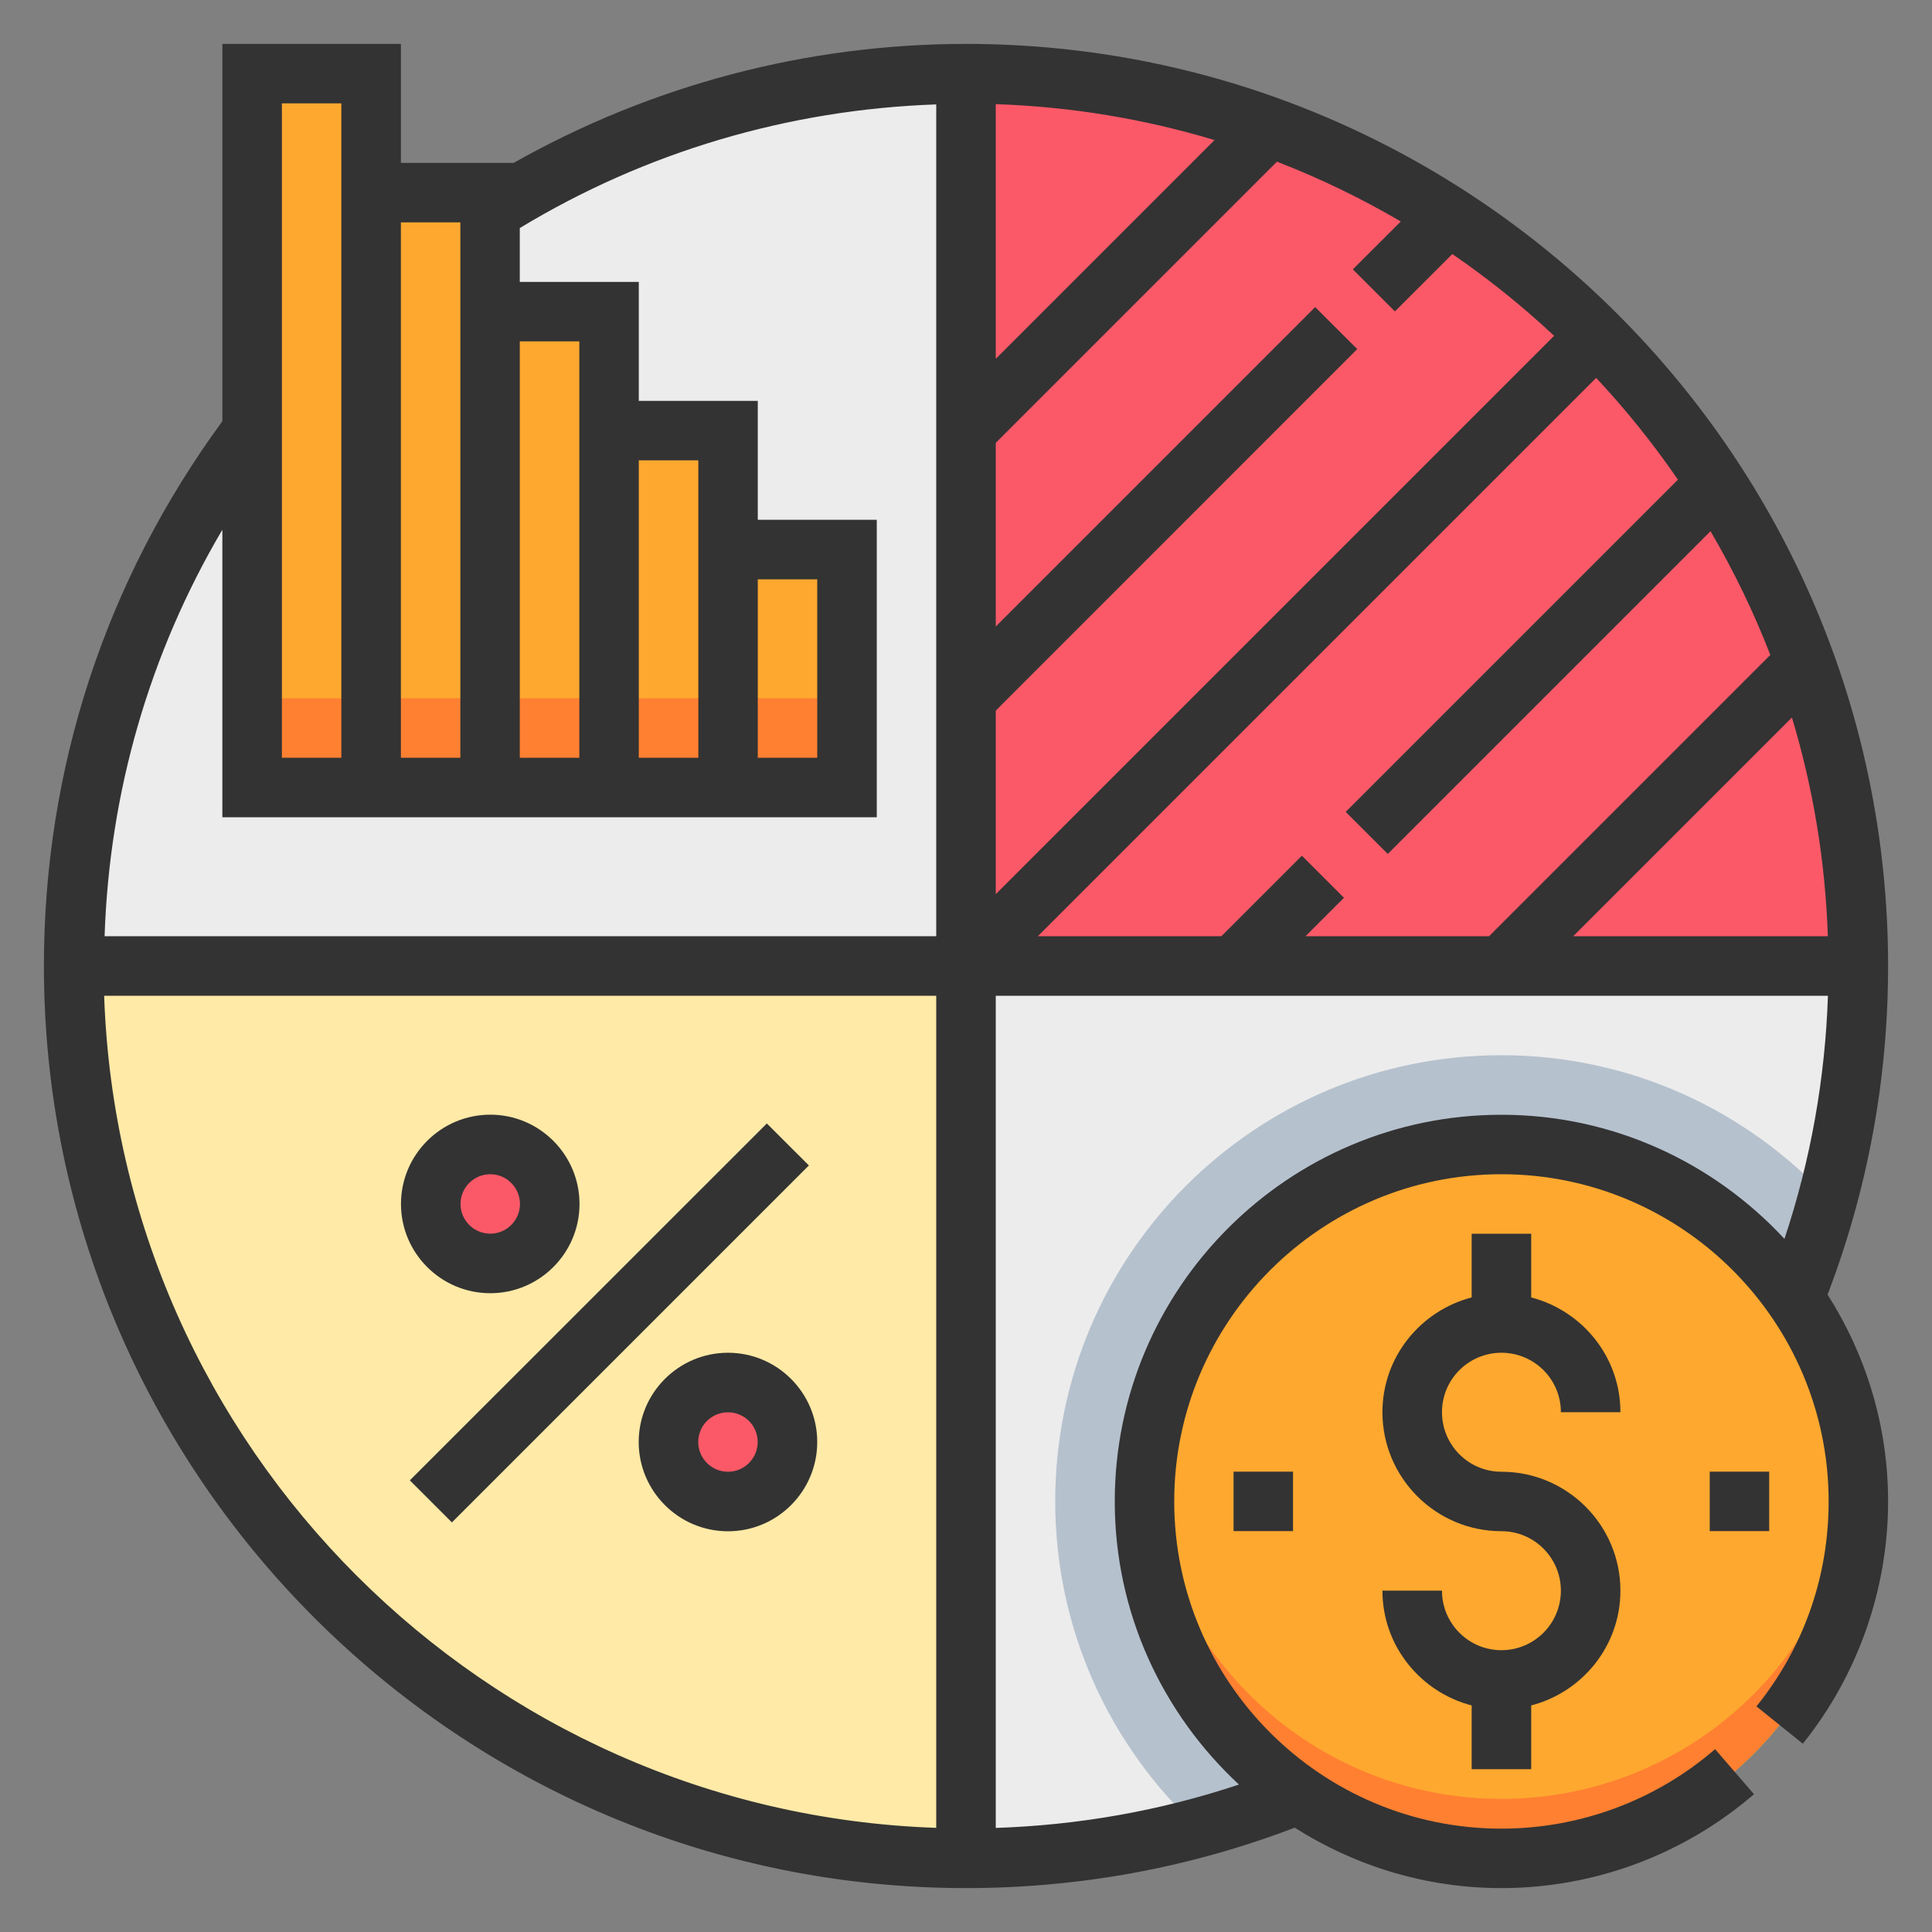
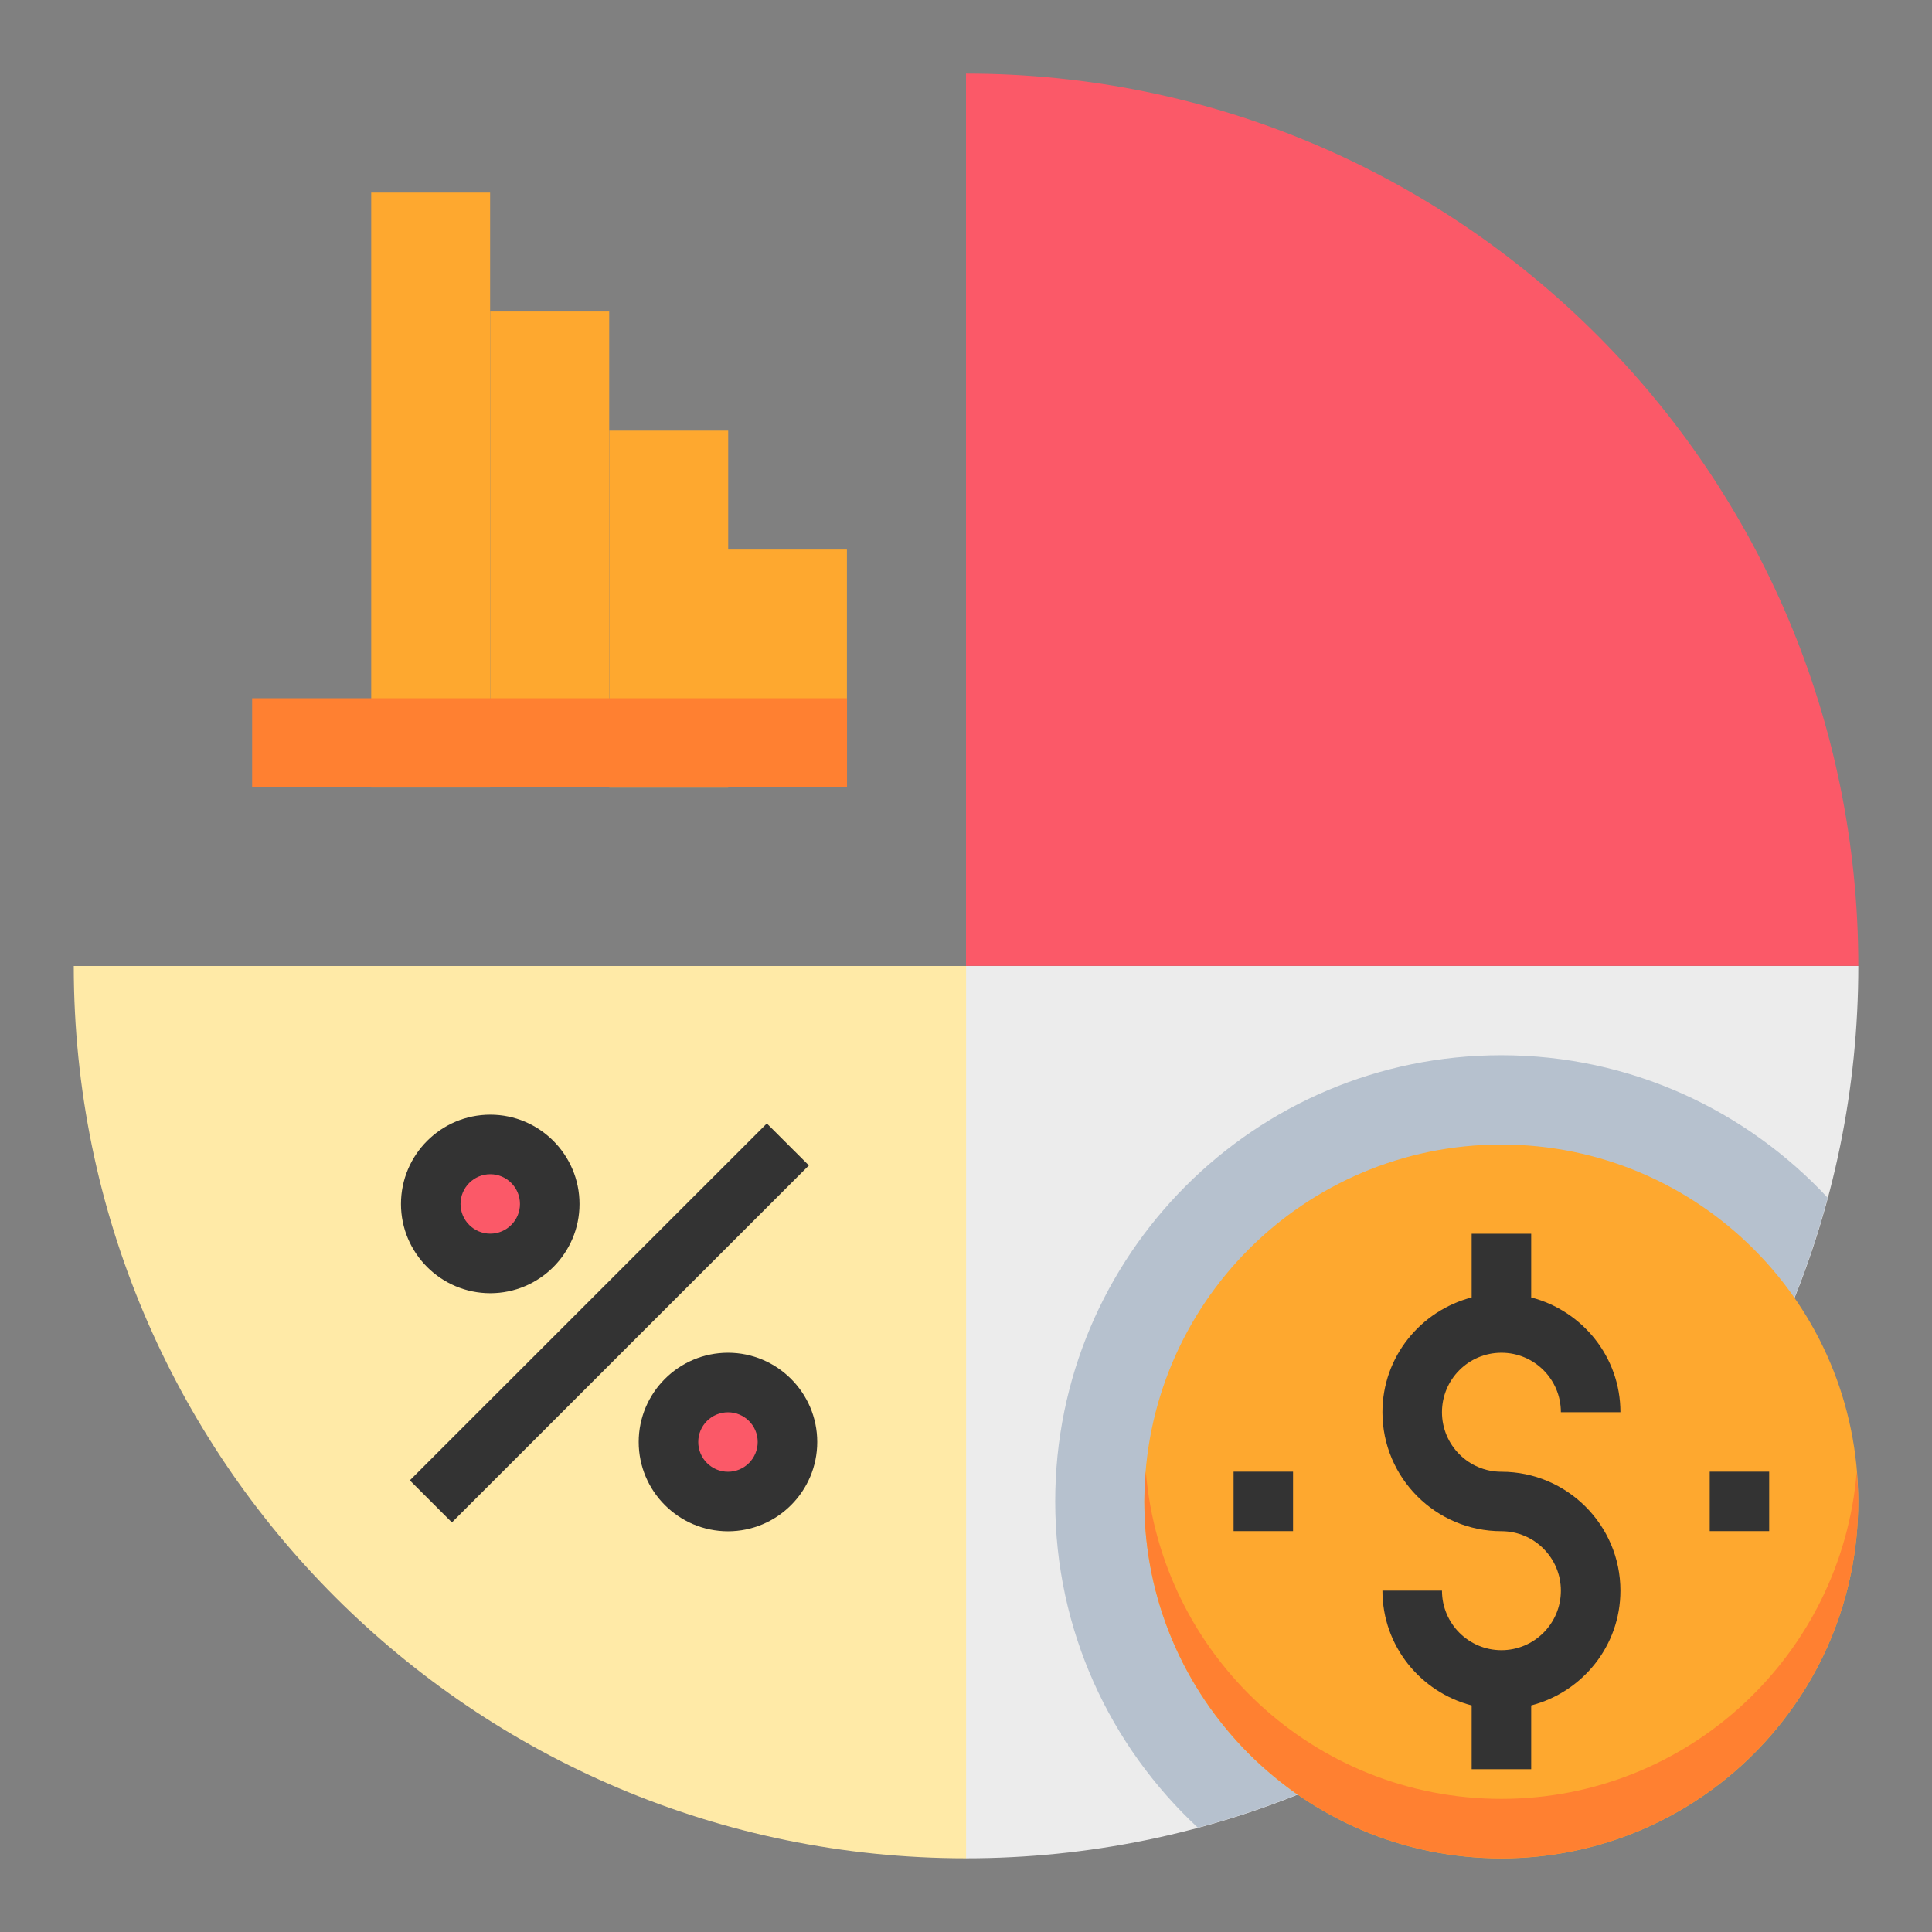
<svg xmlns="http://www.w3.org/2000/svg" width="22" height="22" viewBox="0 0 22 22" fill="none">
  <rect x="0" y="0" width="22" height="22" fill="#808080" stroke="none" />
  <path d="M11 21.161C16.612 21.161 21.161 16.612 21.161 11H11V21.161Z" fill="#ECECEC" />
  <path d="M0.84 11C0.84 16.612 5.389 21.161 11.001 21.161V11H0.84Z" fill="#FFEAA7" />
-   <path d="M11.001 0.84C5.389 0.84 0.84 5.389 0.84 11.001H11.001V0.84Z" fill="#ECECEC" />
  <path d="M8.291 17.097C8.665 17.097 8.968 16.794 8.968 16.42C8.968 16.046 8.665 15.742 8.291 15.742C7.917 15.742 7.613 16.046 7.613 16.42C7.613 16.794 7.917 17.097 8.291 17.097Z" fill="#FB5968" />
  <path d="M5.58 14.386C5.954 14.386 6.257 14.083 6.257 13.709C6.257 13.335 5.954 13.031 5.58 13.031C5.206 13.031 4.902 13.335 4.902 13.709C4.902 14.083 5.206 14.386 5.58 14.386Z" fill="#FB5968" />
  <path d="M21.161 10.999C21.161 5.387 16.612 0.838 11 0.838V10.999H21.161Z" fill="#FB5968" />
-   <path d="M4.226 0.838H2.871V8.967H4.226V0.838Z" fill="#FEA82F" />
  <path d="M5.581 2.193H4.227V8.968H5.581V2.193Z" fill="#FEA82F" />
  <path d="M6.937 3.547H5.582V8.966H6.937V3.547Z" fill="#FEA82F" />
  <path d="M8.292 4.904H6.938V8.969H8.292V4.904Z" fill="#FEA82F" />
  <path d="M9.644 6.258H8.289V8.967H9.644V6.258Z" fill="#FEA82F" />
  <path d="M20.812 13.639C19.885 12.643 18.565 12.016 17.096 12.016C14.29 12.016 12.016 14.29 12.016 17.096C12.016 18.565 12.643 19.885 13.64 20.812C17.129 19.876 19.876 17.129 20.812 13.639Z" fill="#B6C1CE" />
  <path d="M17.096 21.162C19.34 21.162 21.16 19.343 21.16 17.098C21.16 14.853 19.34 13.033 17.096 13.033C14.851 13.033 13.031 14.853 13.031 17.098C13.031 19.343 14.851 21.162 17.096 21.162Z" fill="#FEA82F" />
  <path d="M17.096 20.484C14.965 20.484 13.221 18.844 13.048 16.758C13.039 16.87 13.031 16.982 13.031 17.096C13.031 19.341 14.851 21.161 17.096 21.161C19.34 21.161 21.16 19.341 21.16 17.096C21.16 16.982 21.152 16.87 21.143 16.758C20.971 18.844 19.226 20.484 17.096 20.484Z" fill="#FF8031" />
  <path d="M9.645 7.951H2.871V8.967H9.645V7.951Z" fill="#FF8031" />
-   <path d="M21.5 11C21.5 5.21 16.79 0.5 11 0.5C9.185 0.5 7.416 0.97 5.849 1.855H4.565V0.5H2.532V4.797C1.205 6.606 0.5 8.747 0.5 11C0.5 16.79 5.21 21.5 11 21.5C12.29 21.5 13.55 21.268 14.743 20.812C15.425 21.245 16.231 21.5 17.097 21.5C18.153 21.5 19.174 21.12 19.973 20.431L19.53 19.918C18.855 20.502 17.991 20.823 17.097 20.823C15.043 20.823 13.371 19.151 13.371 17.097C13.371 15.043 15.043 13.371 17.097 13.371C19.151 13.371 20.823 15.043 20.823 17.097C20.823 17.955 20.539 18.762 20.001 19.431L20.529 19.856C21.155 19.077 21.5 18.097 21.5 17.097C21.5 16.23 21.245 15.424 20.811 14.742C21.267 13.548 21.5 12.29 21.5 11ZM20.814 10.661H17.914L20.405 8.17C20.644 8.963 20.785 9.798 20.814 10.661ZM19.107 5.462L15.324 9.245L15.803 9.724L19.478 6.049C19.741 6.498 19.969 6.968 20.159 7.458L16.956 10.661H14.866L15.304 10.223L14.825 9.744L13.908 10.661H11.818L18.176 4.303C18.514 4.665 18.826 5.052 19.107 5.462ZM15.884 3.546L16.538 2.893C16.948 3.174 17.335 3.485 17.697 3.824L11.339 10.182V8.092L15.455 3.975L14.976 3.497L11.339 7.134V5.043L14.541 1.841C15.032 2.031 15.502 2.259 15.951 2.522L15.405 3.067L15.884 3.546ZM11.339 4.086V1.186C12.202 1.215 13.037 1.356 13.83 1.595L11.339 4.086ZM8.629 6.597H9.306V8.629H8.629V6.597ZM7.952 5.919V8.629H7.274V5.242H7.952V5.919ZM6.597 4.565V8.629H5.919V3.887H6.597V4.565ZM5.242 2.532V3.21V8.629H4.565V2.532H5.242ZM3.21 1.177H3.887V1.855V8.629H3.21V1.177ZM3.887 9.306H4.565H5.242H5.919H6.597H7.274H7.952H8.629H9.984V5.919H8.629V4.565H7.274V3.21H5.919V2.597C7.352 1.729 8.981 1.247 10.661 1.189V10.661H1.191C1.246 9.012 1.704 7.437 2.532 6.032V9.306H3.887ZM1.186 11.339H10.661V20.814C5.514 20.638 1.362 16.486 1.186 11.339ZM17.097 12.694C14.669 12.694 12.694 14.669 12.694 17.097C12.694 18.371 13.241 19.516 14.108 20.321C13.216 20.619 12.287 20.783 11.339 20.815V11.339H20.815C20.783 12.287 20.617 13.214 20.32 14.107C19.515 13.24 18.37 12.694 17.097 12.694Z" fill="#333333" />
  <path d="M5.146 17.336L9.211 13.271L8.732 12.793L4.667 16.857L5.146 17.336Z" fill="#333333" />
  <path d="M8.29 15.404C7.729 15.404 7.273 15.86 7.273 16.42C7.273 16.981 7.729 17.437 8.29 17.437C8.85 17.437 9.306 16.981 9.306 16.42C9.306 15.86 8.85 15.404 8.29 15.404ZM8.29 16.759C8.103 16.759 7.951 16.607 7.951 16.42C7.951 16.233 8.103 16.082 8.29 16.082C8.476 16.082 8.628 16.233 8.628 16.42C8.628 16.607 8.476 16.759 8.29 16.759Z" fill="#333333" />
  <path d="M5.583 14.726C6.143 14.726 6.599 14.27 6.599 13.71C6.599 13.149 6.143 12.693 5.583 12.693C5.022 12.693 4.566 13.149 4.566 13.71C4.566 14.27 5.022 14.726 5.583 14.726ZM5.583 13.371C5.769 13.371 5.921 13.523 5.921 13.71C5.921 13.896 5.769 14.048 5.583 14.048C5.396 14.048 5.244 13.896 5.244 13.71C5.244 13.523 5.396 13.371 5.583 13.371Z" fill="#333333" />
  <path d="M17.097 15.404C17.471 15.404 17.774 15.707 17.774 16.081H18.452C18.452 15.451 18.018 14.926 17.436 14.774V14.049H16.758V14.774C16.176 14.926 15.742 15.451 15.742 16.081C15.742 16.828 16.35 17.436 17.097 17.436C17.471 17.436 17.774 17.74 17.774 18.113C17.774 18.487 17.471 18.791 17.097 18.791C16.723 18.791 16.42 18.487 16.42 18.113H15.742C15.742 18.743 16.176 19.269 16.758 19.42V20.146H17.436V19.42C18.018 19.269 18.452 18.743 18.452 18.113C18.452 17.366 17.844 16.759 17.097 16.759C16.723 16.759 16.42 16.455 16.42 16.081C16.42 15.707 16.723 15.404 17.097 15.404Z" fill="#333333" />
  <path d="M20.146 16.758H19.469V17.435H20.146V16.758Z" fill="#333333" />
  <path d="M14.724 16.758H14.047V17.435H14.724V16.758Z" fill="#333333" />
</svg>